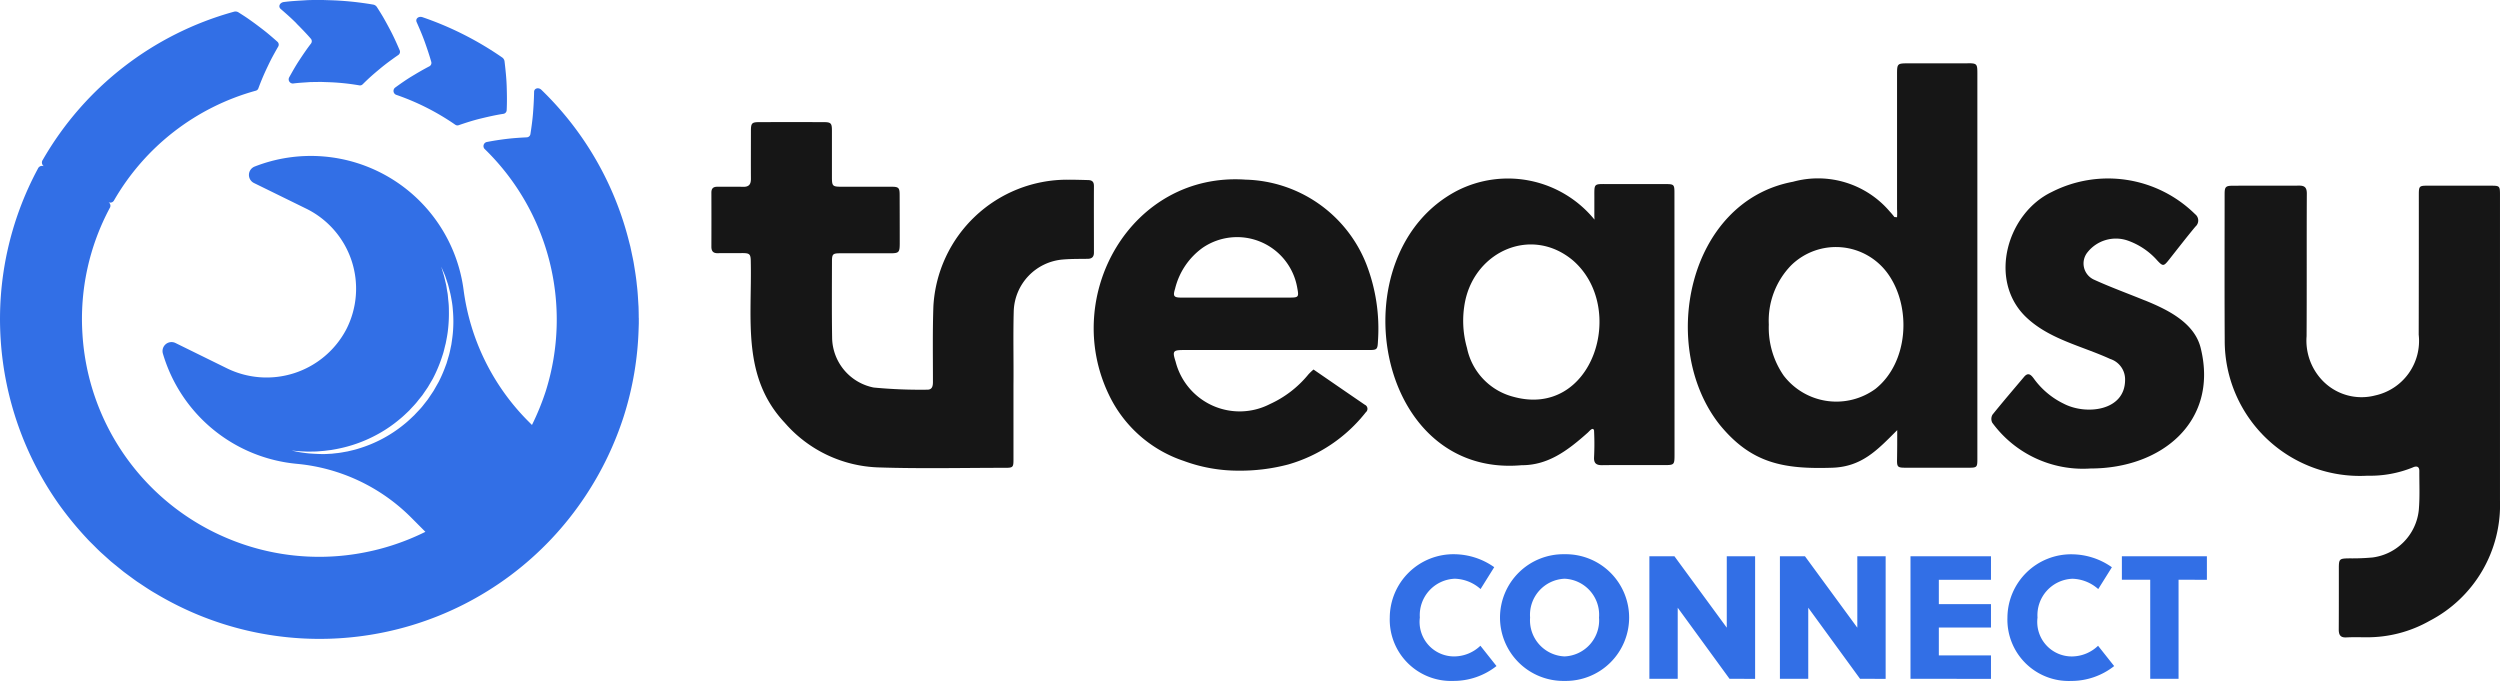
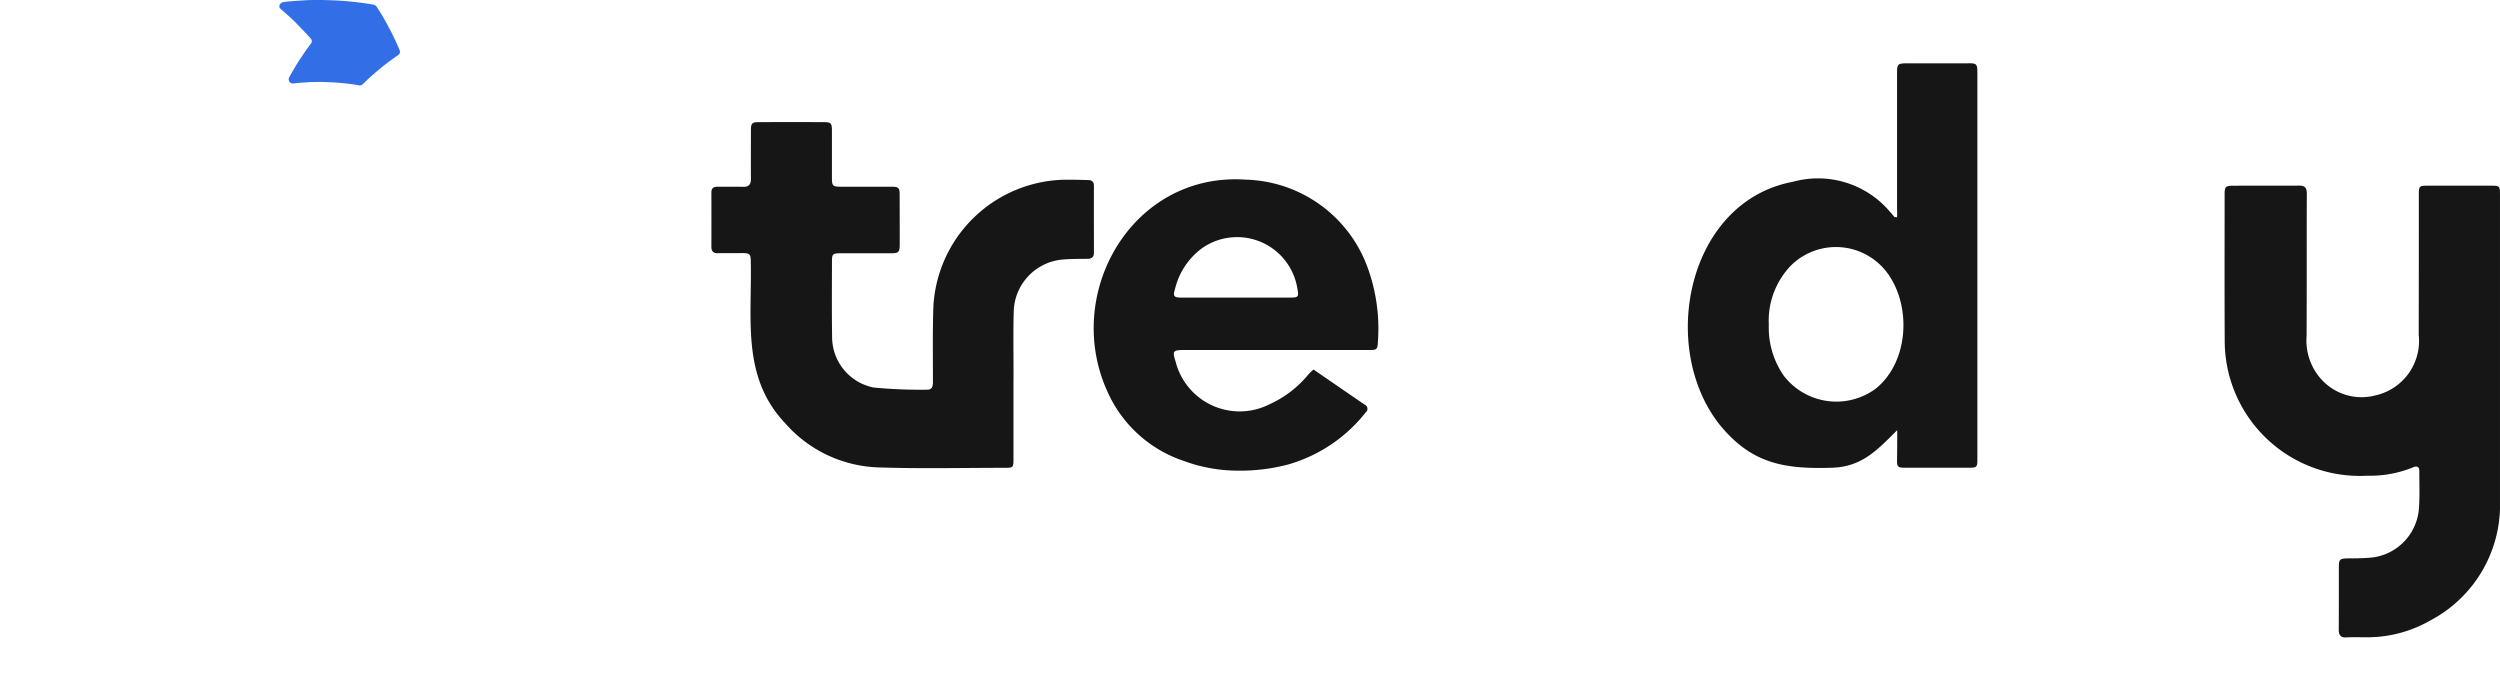
<svg xmlns="http://www.w3.org/2000/svg" id="Group_18740" data-name="Group 18740" width="179.433" height="48.872" viewBox="0 0 179.433 48.872">
  <g id="Group_18645" data-name="Group 18645" transform="translate(0 0)">
-     <path id="Path_11342" data-name="Path 11342" d="M-128.049-19.719a5.035,5.035,0,0,0-2.838-.929,4.57,4.57,0,0,0-4.659,4.546,4.4,4.4,0,0,0,4.571,4.546,4.96,4.96,0,0,0,3.089-1.067l-1.155-1.457a2.74,2.74,0,0,1-1.846.766,2.477,2.477,0,0,1-2.5-2.788,2.613,2.613,0,0,1,2.512-2.788,2.9,2.9,0,0,1,1.846.741Zm7.523,3.617A2.592,2.592,0,0,1-123-13.314a2.592,2.592,0,0,1-2.474-2.788A2.592,2.592,0,0,1-123-18.89,2.592,2.592,0,0,1-120.526-16.1Zm2.16,0A4.549,4.549,0,0,0-123-20.648a4.549,4.549,0,0,0-4.634,4.546A4.549,4.549,0,0,0-123-11.556,4.549,4.549,0,0,0-118.366-16.1Zm9.042,4.4V-20.5h-2.034v5.124l-3.755-5.124h-1.8v8.791h2.034v-5.1l3.717,5.1Zm9.369,0V-20.5h-2.034v5.124l-3.755-5.124h-1.8v8.791h2.034v-5.1l3.717,5.1Zm7.56,0v-1.683h-3.742v-2h3.742v-1.683h-3.742v-1.746h3.742V-20.5h-5.777v8.791Zm8.678-8.012a5.035,5.035,0,0,0-2.838-.929A4.57,4.57,0,0,0-91.214-16.1a4.4,4.4,0,0,0,4.571,4.546,4.96,4.96,0,0,0,3.089-1.067l-1.155-1.457a2.74,2.74,0,0,1-1.846.766,2.477,2.477,0,0,1-2.5-2.788,2.613,2.613,0,0,1,2.512-2.788,2.9,2.9,0,0,1,1.846.741Zm6.819.9V-20.5H-83v1.683h2.034v7.108h2.034v-7.108Z" transform="translate(235.294 60.427)" fill="#326fe6" />
    <g id="Group_18633" data-name="Group 18633">
      <path id="Path_11367" data-name="Path 11367" d="M131,1.684c.362.363.705.715,1.032,1.092a.276.276,0,0,1,.011.353c-.3.387-.576.8-.837,1.195s-.5.822-.726,1.227a.3.3,0,0,0,.276.443c.395-.053.793-.069,1.19-.1.2-.008.4-.006.6-.011l.3,0,.3.011a16.348,16.348,0,0,1,2.371.233.267.267,0,0,0,.236-.076c.191-.188.39-.381.592-.562s.41-.356.623-.533c.429-.361.873-.684,1.343-1.009a.276.276,0,0,0,.1-.338c-.223-.522-.466-1.06-.742-1.57q-.205-.388-.428-.78C137.09,1,136.933.752,136.771.5A.4.4,0,0,0,136.5.328a22.26,22.26,0,0,0-3.195-.315l-.4-.013-.4,0c-.267,0-.535,0-.8.016-.534.033-1.069.059-1.6.128-.3.034-.435.327-.233.5.4.344.773.675,1.135,1.037" transform="translate(-109.724)" fill="#326fe6" />
-       <path id="Path_11368" data-name="Path 11368" d="M185.385,11.389c-.436.226-.862.476-1.268.722s-.805.528-1.181.8a.3.3,0,0,0,.059.518,17.432,17.432,0,0,1,4.252,2.151.265.265,0,0,0,.244.034c.5-.172,1.037-.346,1.566-.474s1.09-.258,1.644-.342a.275.275,0,0,0,.235-.263c.029-.578.02-1.148,0-1.737s-.083-1.173-.155-1.777a.4.4,0,0,0-.169-.269A23.3,23.3,0,0,0,184.9,7.864c-.288-.1-.534.11-.425.352.211.48.411.941.583,1.423s.33.951.465,1.428a.275.275,0,0,1-.141.324" transform="translate(-154.57 -6.628)" fill="#326fe6" />
-       <path id="Path_11369" data-name="Path 11369" d="M45.844,27.338c0-.265-.006-.53-.014-.794-.034-.528-.055-1.058-.123-1.583-.049-.527-.139-1.049-.224-1.571-.046-.261-.105-.519-.158-.778l-.082-.388-.1-.384a22.862,22.862,0,0,0-6.275-10.862c-.213-.217-.536-.121-.534.138-.008.52-.039,1.037-.078,1.537s-.112,1.008-.186,1.492a.276.276,0,0,1-.265.233c-.5.025-.974.056-1.453.114s-.948.131-1.407.22a.3.3,0,0,0-.167.495A17.083,17.083,0,0,1,39.169,32.6a18.237,18.237,0,0,1-.988,2.422l-.329-.33a16.384,16.384,0,0,1-4.581-9.38,11.057,11.057,0,0,0-14.993-8.837.646.646,0,0,0-.051,1.181l3.754,1.842a6.4,6.4,0,0,1,2.875,8.659,6.465,6.465,0,0,1-8.607,2.78l-3.66-1.8a.645.645,0,0,0-.9.755,11.084,11.084,0,0,0,9.636,7.921,13.33,13.33,0,0,1,8.225,3.893l.982.986a17.157,17.157,0,0,1-4.977,1.586A16.963,16.963,0,0,1,16.3,43.147,17.006,17.006,0,0,1,5.919,28.513,16.88,16.88,0,0,1,7.9,19.408a.3.3,0,0,0-.131-.386.3.3,0,0,0,.4-.092,16.947,16.947,0,0,1,10.194-7.9.265.265,0,0,0,.181-.168q.14-.378.3-.761c.106-.249.219-.5.337-.747s.241-.506.373-.75.268-.49.411-.736a.275.275,0,0,0-.053-.349q-.318-.284-.654-.565c-.224-.188-.451-.359-.686-.538s-.474-.352-.719-.524-.493-.328-.748-.49a.4.4,0,0,0-.314-.04A22.828,22.828,0,0,0,3.073,15.991a.326.326,0,0,0,.072.459.326.326,0,0,0-.427.181A22.778,22.778,0,0,0,.048,28.888,23.053,23.053,0,0,0,4.224,40.713,24.327,24.327,0,0,0,6.239,43.17c.179.2.372.377.558.566s.374.375.574.55l.591.532.615.5.309.25.319.236c.214.156.425.316.642.467.443.289.876.594,1.337.854a23.194,23.194,0,0,0,2.825,1.436,22.875,22.875,0,0,0,28.032-8.477,23.19,23.19,0,0,0,2.735-5.705,22.9,22.9,0,0,0,1.06-6.249l.013-.4c0-.132,0-.265,0-.4m-16.125,7c-.248.234-.464.446-.732.657a9.462,9.462,0,0,1-3.256,1.73c-.269.091-.542.143-.8.207-.263.042-.515.1-.761.12l-.36.041-.345.018c-.224.015-.437.007-.637,0s-.386-.019-.557-.031-.329-.031-.47-.051a6.05,6.05,0,0,1-.651-.115l-.228-.048.233.021c.151.016.373.035.655.044.141.008.3.015.467.01s.353,0,.549-.018.4-.025.62-.059l.334-.041.347-.062a9.967,9.967,0,0,0,3.049-1.106,9.463,9.463,0,0,0,1.5-1.036c.234-.184.477-.425.7-.636.208-.236.439-.453.626-.709l.3-.369.267-.39.133-.195.118-.2.235-.4a10.214,10.214,0,0,0,.7-1.685c.1-.28.15-.569.228-.845.055-.281.11-.556.146-.827a10.412,10.412,0,0,0,.084-1.54c0-.24-.011-.47-.037-.687s-.031-.427-.069-.619-.057-.375-.091-.541l-.107-.453c-.061-.276-.14-.487-.179-.633l-.067-.224.092.214.111.257a2.783,2.783,0,0,1,.135.355l.149.45c.049.165.09.347.14.541s.085.4.125.624a6.142,6.142,0,0,1,.085.7,9.168,9.168,0,0,1,0,1.595c-.024.283-.068.572-.112.867-.066.291-.113.594-.21.89l-.133.451-.168.446a9.644,9.644,0,0,1-.4.887l-.243.428-.123.215-.138.206-.278.413-.308.392c-.2.267-.444.494-.665.74" transform="translate(0 -4.521)" fill="#326fe6" />
    </g>
    <g id="Group_18634" data-name="Group 18634" transform="translate(51.063 4.546)">
      <path id="Path_11361" data-name="Path 11361" d="M1052.626,88.4q-2.311,0-4.621,0c-.56,0-.6.043-.6.629,0,3.355,0,6.709-.009,10.064a4.006,4.006,0,0,1-3.125,4.363,3.887,3.887,0,0,1-3.835-1.127,4.14,4.14,0,0,1-1.087-3.126c.021-3.412,0-6.824.017-10.236,0-.405-.132-.574-.542-.571-1.584.01-3.167,0-4.751.007-.532,0-.607.077-.607.6,0,3.513-.013,7.026.007,10.539a9.7,9.7,0,0,0,10.249,9.674,8.133,8.133,0,0,0,3.249-.593c.239-.113.472-.1.47.258-.005.935.043,1.876-.039,2.805a3.831,3.831,0,0,1-3.333,3.4,15.876,15.876,0,0,1-1.638.062c-.737.01-.767.031-.767.746v1.425c0,.979,0,1.958-.006,2.937,0,.39.123.591.552.566.474-.027.95-.01,1.425-.01a9.053,9.053,0,0,0,4.547-1.181A9.369,9.369,0,0,0,1053.23,111V100.552q0-5.766,0-11.532c0-.581-.037-.619-.6-.619" transform="translate(-924.861 -79.619)" fill="#161616" />
      <path id="Path_11362" data-name="Path 11362" d="M804.222,31.565c-1.411,0-2.823,0-4.233,0-.813,0-.827.011-.827.812v9.652a4.5,4.5,0,0,1,0,.581c-.04.006-.149-.018-.188-.011a5.294,5.294,0,0,0-.35-.416,6.764,6.764,0,0,0-6.93-2.119c-7.6,1.422-9.664,11.884-5.262,17.438,2.269,2.776,4.571,3.2,8.074,3.088,2.142-.07,3.252-1.284,4.669-2.7,0,.626,0,1.427-.013,2.086-.013.568.044.612.616.613q2.268,0,4.535,0c.578,0,.614-.038.614-.61,0-4.29,0-22.624,0-27.706,0-.671-.037-.713-.706-.715m-6.589,23.358a4.762,4.762,0,0,1-6.61-.944,6.053,6.053,0,0,1-1.064-3.66h0a5.7,5.7,0,0,1,1.594-4.24,4.59,4.59,0,0,1,7.005.667c1.651,2.393,1.408,6.3-.926,8.176" transform="translate(-714.068 -31.565)" fill="#161616" />
      <path id="Path_11363" data-name="Path 11363" d="M357.974,63.462c0-.294-.132-.41-.417-.417-.533-.014-.992-.028-1.481-.026a9.623,9.623,0,0,0-9.623,9.071c-.064,1.812-.031,3.627-.033,5.441,0,.311-.055.569-.425.559a35.213,35.213,0,0,1-3.83-.155,3.7,3.7,0,0,1-2.98-3.507c-.03-1.842-.016-3.685-.012-5.528,0-.557.058-.6.635-.6,1.181,0,2.361,0,3.542,0,.625,0,.685-.059.687-.7q0-1.749-.007-3.5c0-.5-.075-.575-.577-.576-1.166,0-2.332,0-3.5,0-.767,0-.783-.019-.783-.767,0-1.224,0-2.037,0-3.26,0-.528-.066-.609-.587-.61q-2.311-.008-4.621,0c-.544,0-.606.074-.606.641,0,1.282-.007,2.152,0,3.433,0,.4-.15.579-.562.569-.618-.017-1.238,0-1.857-.005-.291,0-.418.129-.418.417q.006,1.944,0,3.887c0,.321.128.474.466.465.561-.014,1.123,0,1.684-.007.609-.005.676.05.678.654.086,4.124-.655,8.225,2.433,11.518a9.3,9.3,0,0,0,6.745,3.21c3.035.1,6.075.028,9.113.028.519,0,.562-.051.562-.572V77.774c.019-1.78-.031-3.573.02-5.353a3.843,3.843,0,0,1,3.529-3.674c.587-.05,1.179-.041,1.769-.05.3,0,.457-.132.457-.441,0-1.6-.008-3.2,0-4.794" transform="translate(-330.523 -54.667)" fill="#161616" />
-       <path id="Path_11364" data-name="Path 11364" d="M663.758,85.319q-2.008-.006-4.015,0c-1.263,0-1.122-.115-1.132,1.138,0,.392,0,1.177,0,1.177l.009.235a8.021,8.021,0,0,0-9.875-2.065c-8.581,4.5-5.975,20.628,4.639,19.693,1.859.008,3.251-.995,4.746-2.33.109-.092.378-.452.459-.166a19.31,19.31,0,0,1,0,1.944c-.016.414.164.554.576.549,1.468-.017,2.936-.006,4.4-.006.8,0,.8,0,.8-.814q0-9.368-.006-18.736c0-.577-.04-.617-.608-.619m-10.99,15.256a4.569,4.569,0,0,1-3.291-3.493,7.1,7.1,0,0,1-.129-3.374c.754-3.589,4.77-5.378,7.721-2.92,3.952,3.408,1.443,11.41-4.3,9.787" transform="translate(-595.242 -76.653)" fill="#161616" />
      <path id="Path_11365" data-name="Path 11365" d="M518.988,85.459c-8.2-.543-13.216,8.324-9.8,15.428a9.155,9.155,0,0,0,5.376,4.761,11.258,11.258,0,0,0,3.909.7,13.475,13.475,0,0,0,3.6-.447,10.909,10.909,0,0,0,5.559-3.743.32.32,0,0,0-.071-.541c-1.222-.835-2.44-1.675-3.682-2.529a4.361,4.361,0,0,0-.36.343,7.648,7.648,0,0,1-2.776,2.141,4.744,4.744,0,0,1-6.761-3.046c-.242-.763-.2-.837.605-.837l13.259,0c.591,0,.63-.033.658-.636a12.825,12.825,0,0,0-.839-5.541,9.581,9.581,0,0,0-8.678-6.052m3.2,8.466h0c-1.294,0-6.5,0-7.806,0-.534,0-.6-.11-.441-.624a5.108,5.108,0,0,1,1.971-2.944,4.381,4.381,0,0,1,6.809,2.915c.116.609.071.652-.534.652" transform="translate(-480.667 -77.113)" fill="#161616" />
-       <path id="Path_11366" data-name="Path 11366" d="M936.141,93.877c-1.223-.5-2.469-.95-3.667-1.5a1.275,1.275,0,0,1-.417-1.974,2.6,2.6,0,0,1,2.835-.829,5.082,5.082,0,0,1,2.161,1.448c.393.42.456.414.819-.043.634-.8,1.257-1.61,1.91-2.395a.574.574,0,0,0-.022-.894A8.9,8.9,0,0,0,929.47,86.1c-3.192,1.529-4.557,6.253-1.923,8.9,1.664,1.652,4.047,2.132,6.118,3.082a1.536,1.536,0,0,1,1.07,1.519c-.015,2.225-2.8,2.515-4.377,1.706a5.734,5.734,0,0,1-2.191-1.84c-.192-.255-.394-.441-.681-.1-.758.9-1.531,1.8-2.268,2.715a.608.608,0,0,0-.018.572,8.066,8.066,0,0,0,7.072,3.289c5.084,0,9.15-3.362,7.908-8.57-.42-1.887-2.4-2.834-4.039-3.5" transform="translate(-833.274 -76.865)" fill="#161616" />
    </g>
  </g>
</svg>